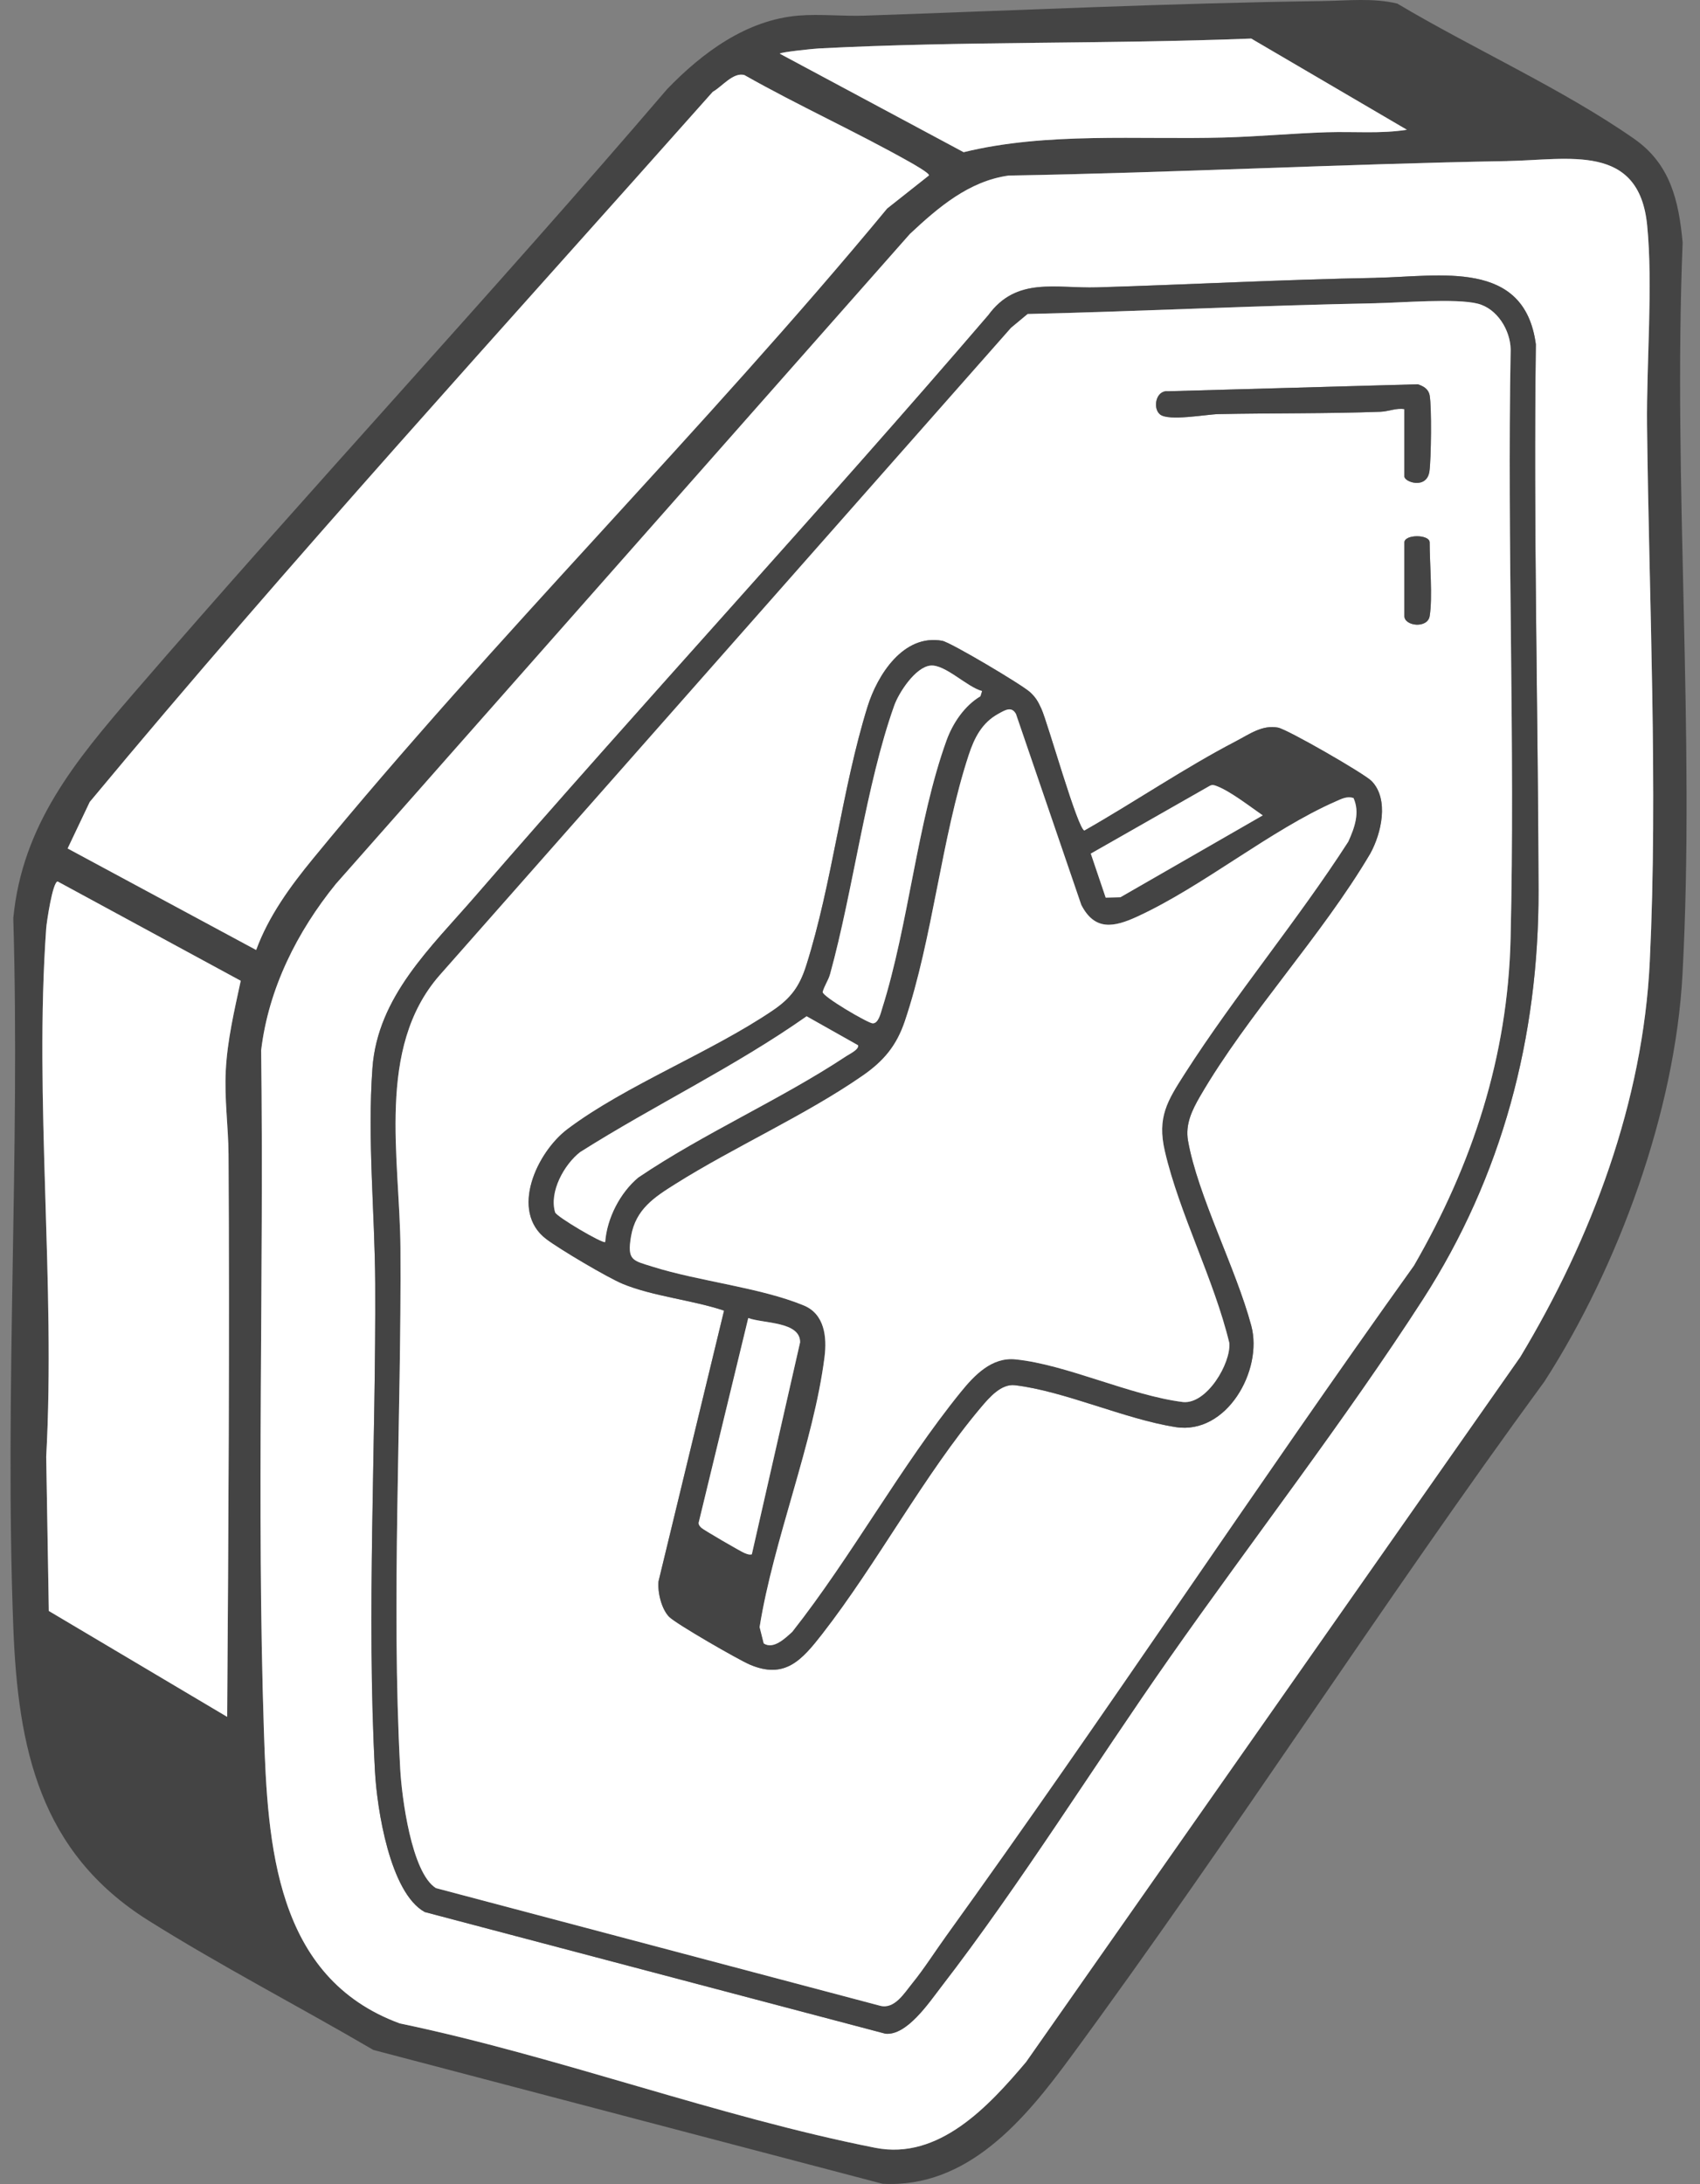
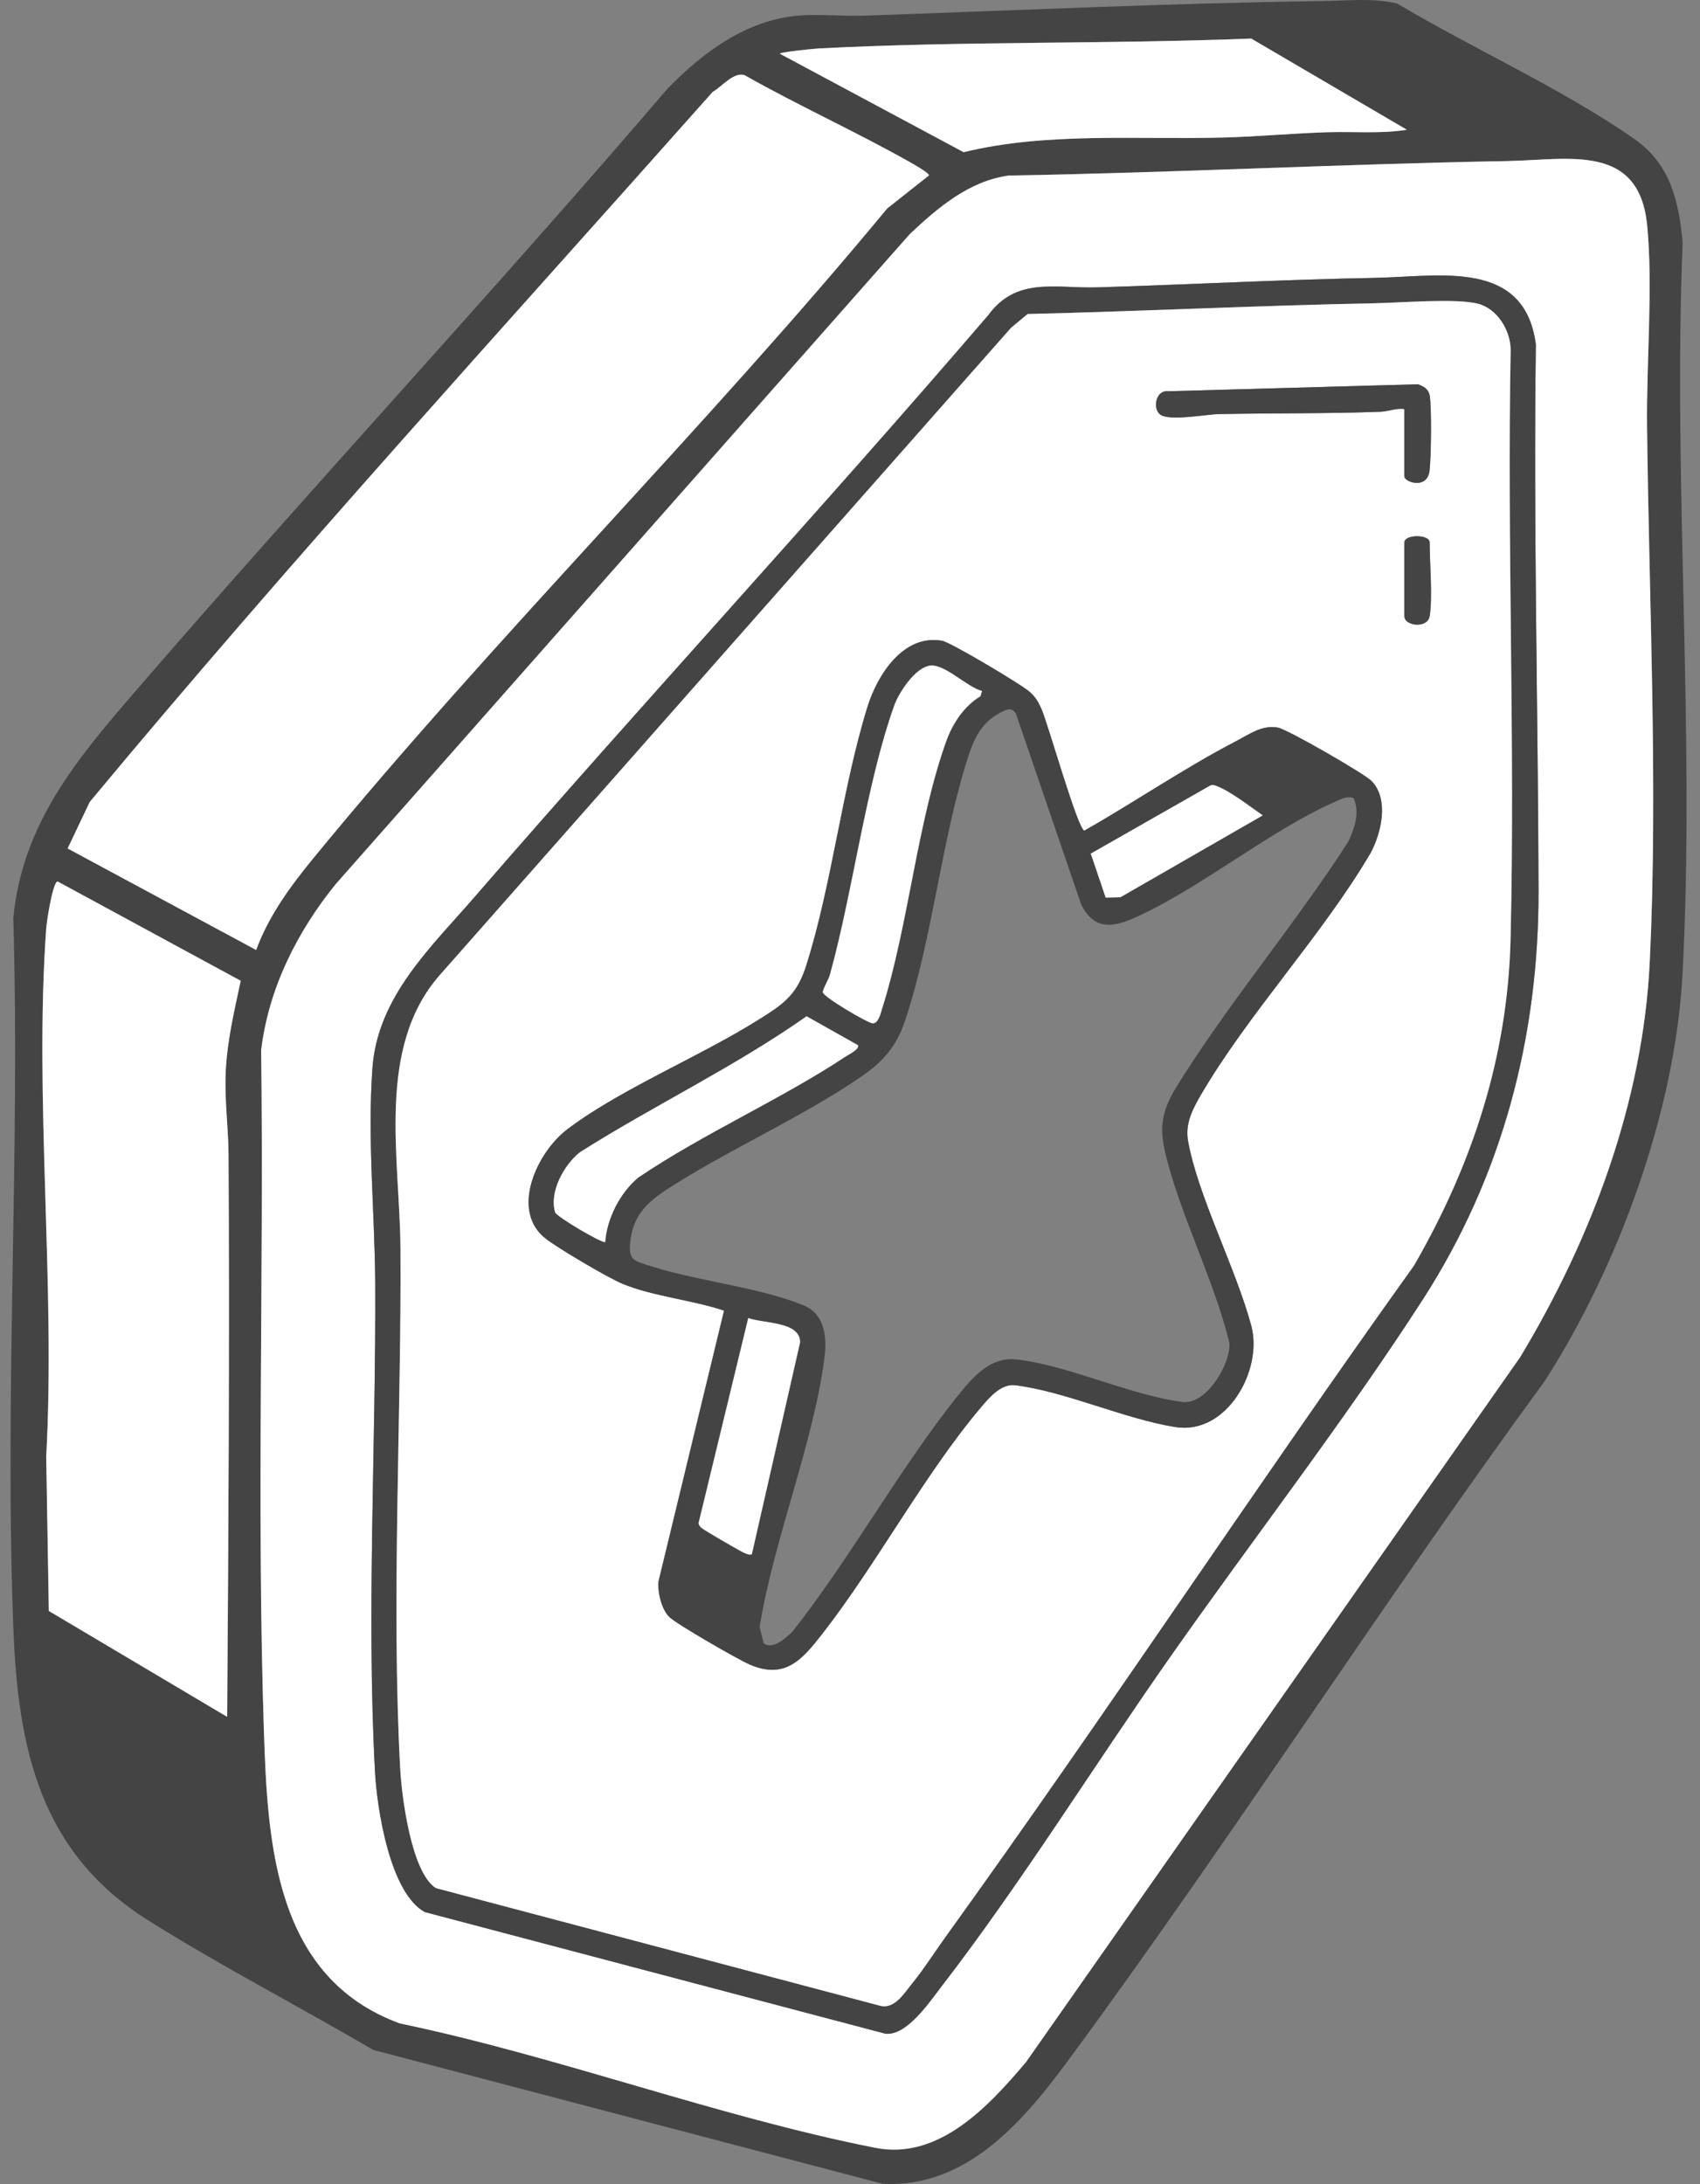
<svg xmlns="http://www.w3.org/2000/svg" width="109" height="140" viewBox="0 0 109 140" fill="none">
  <rect x="0" y="0" width="109" height="140" fill="#808080" stroke="none" />
  <g clip-path="url(#clip0_272_68)">
    <path d="M84.822 0.067C86.409 0.045 88.037 -0.145 89.591 0.23C94.392 3.092 100.229 5.72 104.785 8.904C107.097 10.518 107.642 12.873 107.887 15.556C107.262 30.996 108.699 47.072 107.879 62.441C107.41 71.239 103.763 81.202 99.029 88.553C88.602 102.786 79.066 117.71 68.61 131.917C65.69 135.886 62.029 140.288 56.579 139.984L23.937 131.406C19.188 128.626 14.158 126.024 9.507 123.103C2.56 118.74 1.148 112.104 0.852 104.282C0.286 89.27 1.296 73.903 0.852 58.855C1.427 52.869 4.842 48.762 8.559 44.454C19.811 31.413 31.571 18.801 42.774 5.714C45.025 3.382 47.858 1.272 51.211 0.999C52.565 0.888 54.055 1.051 55.431 1.003C65.209 0.668 75.039 0.2 84.822 0.068V0.067ZM90.208 8.319L80.225 2.471C71.01 2.835 61.729 2.628 52.5 3.105C52.14 3.123 50.068 3.338 49.994 3.439L61.786 9.756C67.097 8.454 72.962 8.962 78.457 8.816C80.644 8.757 82.905 8.547 85.093 8.477C86.802 8.421 88.511 8.586 90.208 8.319ZM59.559 11.248C59.644 11.126 58.523 10.495 58.371 10.409C54.884 8.441 51.208 6.782 47.721 4.808C46.994 4.624 46.296 5.557 45.7 5.885C32.308 20.968 18.644 35.899 5.756 51.406L4.337 54.391L16.425 60.898C17.225 58.715 18.616 56.813 20.074 55.036C31.73 40.819 45.139 27.567 56.884 13.366L59.561 11.25L59.559 11.248ZM96.66 10.323C85.997 10.512 75.333 11.069 64.669 11.253C62.12 11.607 60.148 13.301 58.342 14.994L21.533 56.664C19.055 59.717 17.217 63.365 16.745 67.321C16.928 81.85 16.446 96.44 16.92 110.944C17.159 118.251 17.636 126.769 25.635 129.705C35.764 131.814 46.033 135.689 56.121 137.678C60.2 138.483 63.395 135.008 65.789 132.178L97.473 86.99C102.053 79.383 105.35 70.623 105.78 61.635C106.313 50.505 105.73 38.467 105.605 27.29C105.56 23.266 105.996 18.305 105.61 14.425C105.086 9.153 100.567 10.251 96.66 10.321V10.323ZM15.435 62.871L3.698 56.506C3.38 56.509 2.992 59.091 2.963 59.508C2.18 70.459 3.568 82.332 2.963 93.379L3.13 103.267L14.565 110.054C14.649 98.042 14.724 86.01 14.653 73.992C14.643 72.246 14.38 70.442 14.476 68.622C14.58 66.659 15.028 64.777 15.435 62.871Z" fill="#444444" />
    <path d="M96.66 10.323C100.567 10.253 105.086 9.155 105.61 14.427C105.996 18.305 105.56 23.267 105.605 27.292C105.73 38.468 106.313 50.508 105.78 61.636C105.35 70.623 102.054 79.385 97.473 86.992L65.789 132.18C63.395 135.01 60.202 138.485 56.121 137.68C46.033 135.689 35.764 131.815 25.635 129.706C17.636 126.77 17.159 118.253 16.92 110.946C16.446 96.442 16.928 81.852 16.745 67.322C17.217 63.365 19.055 59.719 21.533 56.665L58.342 14.996C60.15 13.305 62.121 11.61 64.669 11.255C75.333 11.071 85.997 10.514 96.66 10.325V10.323ZM88.228 17.809C82.275 17.919 76.297 18.239 70.35 18.419C67.685 18.5 65.183 17.72 63.369 20.2C52.573 32.779 41.304 44.949 30.451 57.475C27.638 60.722 24.215 63.877 23.881 68.458C23.548 73.004 24.033 77.754 24.058 82.292C24.111 92.494 23.499 103.471 24.043 113.559C24.169 115.898 24.988 121.326 27.234 122.564L56.771 130.363C58.142 130.501 59.571 128.366 60.345 127.36C65.453 120.742 70.157 113.153 74.996 106.257C80.292 98.707 86.252 91.008 91.218 83.312C96.316 75.41 98.671 66.48 98.647 57.06C98.616 45.425 98.317 33.73 98.475 22.073C97.749 16.581 92.318 17.731 88.228 17.806V17.809Z" fill="white" />
    <path d="M59.559 11.248L56.883 13.365C45.138 27.565 31.729 40.818 20.073 55.035C18.615 56.812 17.224 58.713 16.424 60.897L4.336 54.389L5.755 51.404C18.644 35.899 32.308 20.968 45.701 5.885C46.296 5.557 46.994 4.625 47.722 4.808C51.208 6.783 54.885 8.441 58.371 10.409C58.524 10.496 59.644 11.126 59.559 11.248Z" fill="white" />
    <path d="M15.435 62.871C15.026 64.777 14.578 66.659 14.476 68.623C14.38 70.442 14.642 72.246 14.653 73.993C14.724 86.01 14.65 98.042 14.565 110.054L3.13 103.267L2.963 93.379C3.57 82.333 2.182 70.459 2.963 59.508C2.992 59.091 3.38 56.511 3.698 56.506L15.435 62.871Z" fill="white" />
    <path d="M90.208 8.319C88.512 8.586 86.802 8.422 85.093 8.477C82.907 8.547 80.644 8.757 78.458 8.816C72.962 8.963 67.097 8.454 61.786 9.756L49.994 3.439C50.07 3.338 52.141 3.123 52.5 3.105C61.728 2.628 71.011 2.835 80.225 2.472L90.208 8.319Z" fill="white" />
    <path d="M88.228 17.809C92.318 17.734 97.749 16.584 98.475 22.076C98.317 33.734 98.616 45.428 98.647 57.063C98.671 66.483 96.316 75.412 91.218 83.315C86.252 91.012 80.292 98.71 74.996 106.26C70.157 113.156 65.453 120.745 60.345 127.364C59.569 128.369 58.141 130.505 56.771 130.366L27.234 122.567C24.988 121.329 24.169 115.9 24.043 113.562C23.497 103.472 24.109 92.498 24.058 82.295C24.035 77.758 23.548 73.007 23.881 68.461C24.216 63.88 27.638 60.725 30.451 57.478C41.304 44.953 52.573 32.782 63.369 20.203C65.185 17.723 67.685 18.502 70.35 18.422C76.297 18.243 82.275 17.92 88.228 17.813V17.809ZM88.228 19.437C80.784 19.579 73.335 19.95 65.89 20.128L64.825 21.012L28.18 62.523C24.101 67.189 25.64 74.255 25.676 80.014C25.744 90.915 25.08 102.618 25.661 113.398C25.755 115.157 26.375 120.043 27.95 121.031L56.443 128.576C57.36 128.805 57.975 127.768 58.491 127.132C59.228 126.228 59.967 125.071 60.663 124.103C70.871 109.94 80.493 95.326 90.659 81.129C94.413 74.633 96.676 67.726 96.855 60.165C97.152 47.656 96.624 34.961 96.86 22.394C96.832 21.149 95.99 19.782 94.751 19.465C93.367 19.111 89.838 19.404 88.228 19.435V19.437Z" fill="#444444" />
    <path d="M88.228 19.437C89.839 19.406 93.367 19.113 94.751 19.466C95.991 19.782 96.834 21.149 96.86 22.396C96.626 34.962 97.152 47.657 96.855 60.167C96.676 67.73 94.412 74.634 90.659 81.13C80.493 95.328 70.871 109.942 60.663 124.105C59.967 125.071 59.227 126.23 58.491 127.134C57.975 127.768 57.36 128.805 56.443 128.577L27.95 121.032C26.375 120.047 25.757 115.159 25.661 113.399C25.078 102.62 25.744 90.917 25.676 80.016C25.64 74.255 24.1 67.19 28.18 62.524L64.825 21.014L65.89 20.129C73.334 19.952 80.782 19.58 88.228 19.439V19.437ZM90.046 26.226V30.54C90.046 30.905 91.485 31.391 91.653 30.206C91.763 29.413 91.803 26.061 91.664 25.335C91.586 24.931 91.266 24.752 90.903 24.634L74.877 25.081C74.108 25.007 73.89 26.177 74.382 26.568C74.942 27.013 77.339 26.562 78.12 26.545C81.584 26.475 85.051 26.521 88.512 26.395C89.025 26.378 89.52 26.14 90.046 26.226ZM91.667 39.493C91.862 38.313 91.667 36.088 91.667 34.773C91.667 34.242 90.046 34.242 90.046 34.773V39.493C90.046 40.138 91.532 40.311 91.667 39.493ZM42.912 103.651C43.352 104.096 47.342 106.39 48.064 106.7C50.32 107.669 51.408 106.418 52.719 104.735C56.232 100.223 59.274 94.498 62.897 90.21C63.431 89.578 64.19 88.692 65.073 88.796C68.261 89.174 72.119 90.972 75.385 91.481C78.653 91.988 80.987 87.836 80.229 84.992C79.251 81.324 76.786 76.63 76.169 73.113C75.987 72.075 76.429 71.162 76.937 70.286C79.987 65.027 84.728 60.02 87.856 54.715C88.562 53.436 89.08 51.235 87.94 50.067C87.476 49.591 82.55 46.758 81.941 46.642C80.931 46.448 80.091 47.076 79.23 47.522C75.961 49.221 72.744 51.418 69.529 53.244C69.117 53.244 67.167 46.3 66.769 45.437C66.557 44.975 66.424 44.726 66.045 44.373C65.552 43.912 60.95 41.175 60.411 41.077C57.926 40.625 56.253 43.266 55.62 45.306C53.984 50.575 53.356 56.638 51.697 61.877C51.267 63.234 50.715 63.984 49.554 64.772C45.582 67.466 40.098 69.582 36.38 72.384C34.429 73.856 32.66 77.632 35.02 79.424C35.869 80.07 38.971 81.906 39.935 82.303C41.859 83.095 44.42 83.34 46.423 84.014L42.221 101.37C42.154 102.078 42.412 103.148 42.909 103.651H42.912Z" fill="white" />
    <path d="M42.912 103.651C42.415 103.148 42.157 102.076 42.224 101.37L46.426 84.014C44.423 83.341 41.862 83.097 39.938 82.303C38.974 81.906 35.871 80.07 35.023 79.424C32.663 77.632 34.433 73.856 36.384 72.384C40.101 69.582 45.584 67.466 49.557 64.773C50.719 63.984 51.271 63.234 51.7 61.877C53.359 56.638 53.987 50.577 55.623 45.306C56.256 43.266 57.93 40.624 60.415 41.077C60.955 41.175 65.557 43.912 66.049 44.373C66.427 44.726 66.56 44.975 66.773 45.437C67.17 46.3 69.118 53.244 69.532 53.244C72.748 51.418 75.965 49.221 79.234 47.522C80.094 47.076 80.935 46.448 81.944 46.642C82.553 46.758 87.478 49.591 87.944 50.067C89.083 51.233 88.567 53.436 87.859 54.715C84.73 60.02 79.988 65.027 76.94 70.286C76.432 71.162 75.991 72.075 76.172 73.113C76.787 76.63 79.255 81.324 80.232 84.992C80.99 87.836 78.656 91.988 75.388 91.481C72.123 90.971 68.264 89.174 65.076 88.796C64.193 88.692 63.434 89.578 62.9 90.21C59.277 94.498 56.235 100.223 52.722 104.735C51.411 106.418 50.324 107.669 48.067 106.7C47.345 106.39 43.354 104.096 42.915 103.651H42.912ZM62.965 44.298C62.01 44.052 60.595 42.571 59.657 42.667C58.699 42.765 57.636 44.387 57.334 45.235C55.519 50.333 54.711 57.047 53.226 62.435C53.109 62.856 52.859 63.176 52.747 63.591C52.753 63.896 55.615 65.568 55.941 65.599C56.323 65.634 56.475 64.924 56.563 64.645C58.258 59.285 58.806 52.664 60.689 47.463C61.088 46.36 61.84 45.241 62.862 44.635L62.965 44.299V44.298ZM86.781 51.152C86.359 51.026 86.025 51.207 85.658 51.369C81.47 53.202 77.136 56.82 72.915 58.759C71.425 59.443 70.199 59.686 69.332 58.006L65.145 45.769C64.859 45.244 64.43 45.529 64.015 45.756C62.957 46.333 62.47 47.313 62.112 48.402C60.359 53.751 59.811 60.144 58.02 65.455C57.493 67.021 56.67 68.008 55.329 68.94C51.684 71.472 47.11 73.507 43.295 75.905C41.967 76.739 40.763 77.512 40.464 79.249C40.195 80.817 40.581 80.798 41.851 81.199C44.832 82.139 48.752 82.531 51.539 83.683C52.862 84.229 53.034 85.686 52.87 86.983C52.169 92.501 49.598 98.708 48.707 104.3L48.97 105.347C49.591 105.758 50.358 105.01 50.804 104.601C54.604 99.782 57.767 93.964 61.603 89.234C62.473 88.16 63.586 86.984 65.109 87.139C68.397 87.471 72.465 89.454 75.866 89.876C77.386 90.011 78.928 87.395 78.825 86.093C77.851 82.039 75.617 77.787 74.689 73.79C74.184 71.615 74.851 70.566 75.969 68.821C79.196 63.782 83.199 59.003 86.452 53.951C86.845 53.079 87.215 52.097 86.785 51.152H86.781ZM80.964 52.268C80.164 51.716 78.904 50.735 78.034 50.398C77.861 50.331 77.736 50.282 77.557 50.381L69.941 54.72L70.895 57.542L71.842 57.516L80.966 52.27L80.964 52.268ZM38.804 79.617C38.916 78.09 39.757 76.456 40.927 75.48C45.138 72.634 50.049 70.488 54.258 67.702C54.463 67.567 55.086 67.278 55.019 67.003L51.718 65.144C47.103 68.389 41.964 70.835 37.197 73.851C36.173 74.644 35.199 76.399 35.593 77.712C35.676 77.989 38.674 79.75 38.804 79.615V79.617ZM48.207 99.638L51.302 86.042C51.306 84.705 48.978 84.853 47.978 84.49L44.798 97.605C44.787 97.755 44.871 97.832 44.964 97.931C45.073 98.048 47.501 99.461 47.73 99.551C47.895 99.616 48.02 99.678 48.209 99.638H48.207Z" fill="#444444" />
    <path d="M90.046 26.226C89.52 26.14 89.025 26.378 88.512 26.395C85.053 26.521 81.584 26.474 78.12 26.545C77.339 26.562 74.942 27.013 74.382 26.568C73.89 26.177 74.108 25.006 74.877 25.081L90.903 24.634C91.266 24.752 91.586 24.931 91.664 25.335C91.803 26.06 91.763 29.413 91.653 30.206C91.487 31.392 90.046 30.907 90.046 30.54V26.226Z" fill="#444444" />
    <path d="M91.667 39.493C91.532 40.311 90.046 40.138 90.046 39.493V34.773C90.046 34.242 91.667 34.242 91.667 34.773C91.667 36.09 91.862 38.313 91.667 39.493Z" fill="#444444" />
-     <path d="M86.781 51.152C87.212 52.097 86.841 53.081 86.449 53.951C83.196 59.005 79.193 63.782 75.966 68.821C74.85 70.566 74.181 71.615 74.686 73.79C75.612 77.787 77.847 82.039 78.821 86.093C78.925 87.396 77.383 90.011 75.862 89.876C72.462 89.454 68.396 87.47 65.106 87.139C63.581 86.986 62.47 88.162 61.6 89.234C57.764 93.962 54.6 99.78 50.801 104.601C50.354 105.01 49.588 105.758 48.967 105.347L48.704 104.3C49.596 98.708 52.167 92.501 52.867 86.983C53.031 85.686 52.859 84.229 51.536 83.683C48.749 82.531 44.829 82.139 41.847 81.199C40.578 80.799 40.192 80.817 40.461 79.249C40.76 77.513 41.964 76.741 43.292 75.905C47.106 73.507 51.68 71.474 55.326 68.94C56.667 68.008 57.49 67.023 58.017 65.455C59.808 60.144 60.355 53.751 62.109 48.402C62.466 47.313 62.953 46.333 64.012 45.756C64.429 45.529 64.857 45.244 65.141 45.769L69.329 58.006C70.196 59.686 71.421 59.443 72.911 58.759C77.133 56.82 81.469 53.2 85.655 51.369C86.022 51.207 86.356 51.027 86.778 51.152H86.781Z" fill="white" />
    <path d="M62.965 44.298L62.862 44.633C61.841 45.239 61.088 46.359 60.689 47.462C58.808 52.662 58.259 59.284 56.563 64.644C56.475 64.922 56.323 65.634 55.941 65.597C55.617 65.566 52.755 63.894 52.747 63.59C52.859 63.174 53.109 62.857 53.226 62.433C54.711 57.045 55.519 50.331 57.334 45.233C57.636 44.387 58.697 42.763 59.657 42.665C60.595 42.569 62.01 44.05 62.965 44.296V44.298Z" fill="white" />
    <path d="M38.804 79.617C38.674 79.754 35.676 77.991 35.593 77.714C35.199 76.402 36.174 74.647 37.197 73.852C41.966 70.837 47.103 68.391 51.718 65.146L55.019 67.005C55.086 67.278 54.462 67.567 54.258 67.704C50.049 70.49 45.138 72.635 40.927 75.482C39.757 76.458 38.917 78.092 38.804 79.618V79.617Z" fill="white" />
    <path d="M48.207 99.638C48.019 99.678 47.894 99.616 47.728 99.551C47.499 99.461 45.071 98.048 44.962 97.931C44.871 97.832 44.787 97.755 44.797 97.605L47.976 84.49C48.976 84.852 51.304 84.705 51.301 86.042L48.205 99.638H48.207Z" fill="white" />
    <path d="M80.964 52.268L71.84 57.514L70.894 57.54L69.939 54.718L77.555 50.38C77.734 50.28 77.859 50.329 78.032 50.396C78.903 50.733 80.162 51.714 80.962 52.266L80.964 52.268Z" fill="white" />
  </g>
  <defs>
    <clipPath id="clip0_272_68">
      <rect width="107.465" height="140" fill="white" transform="translate(0.676)" />
    </clipPath>
  </defs>
</svg>